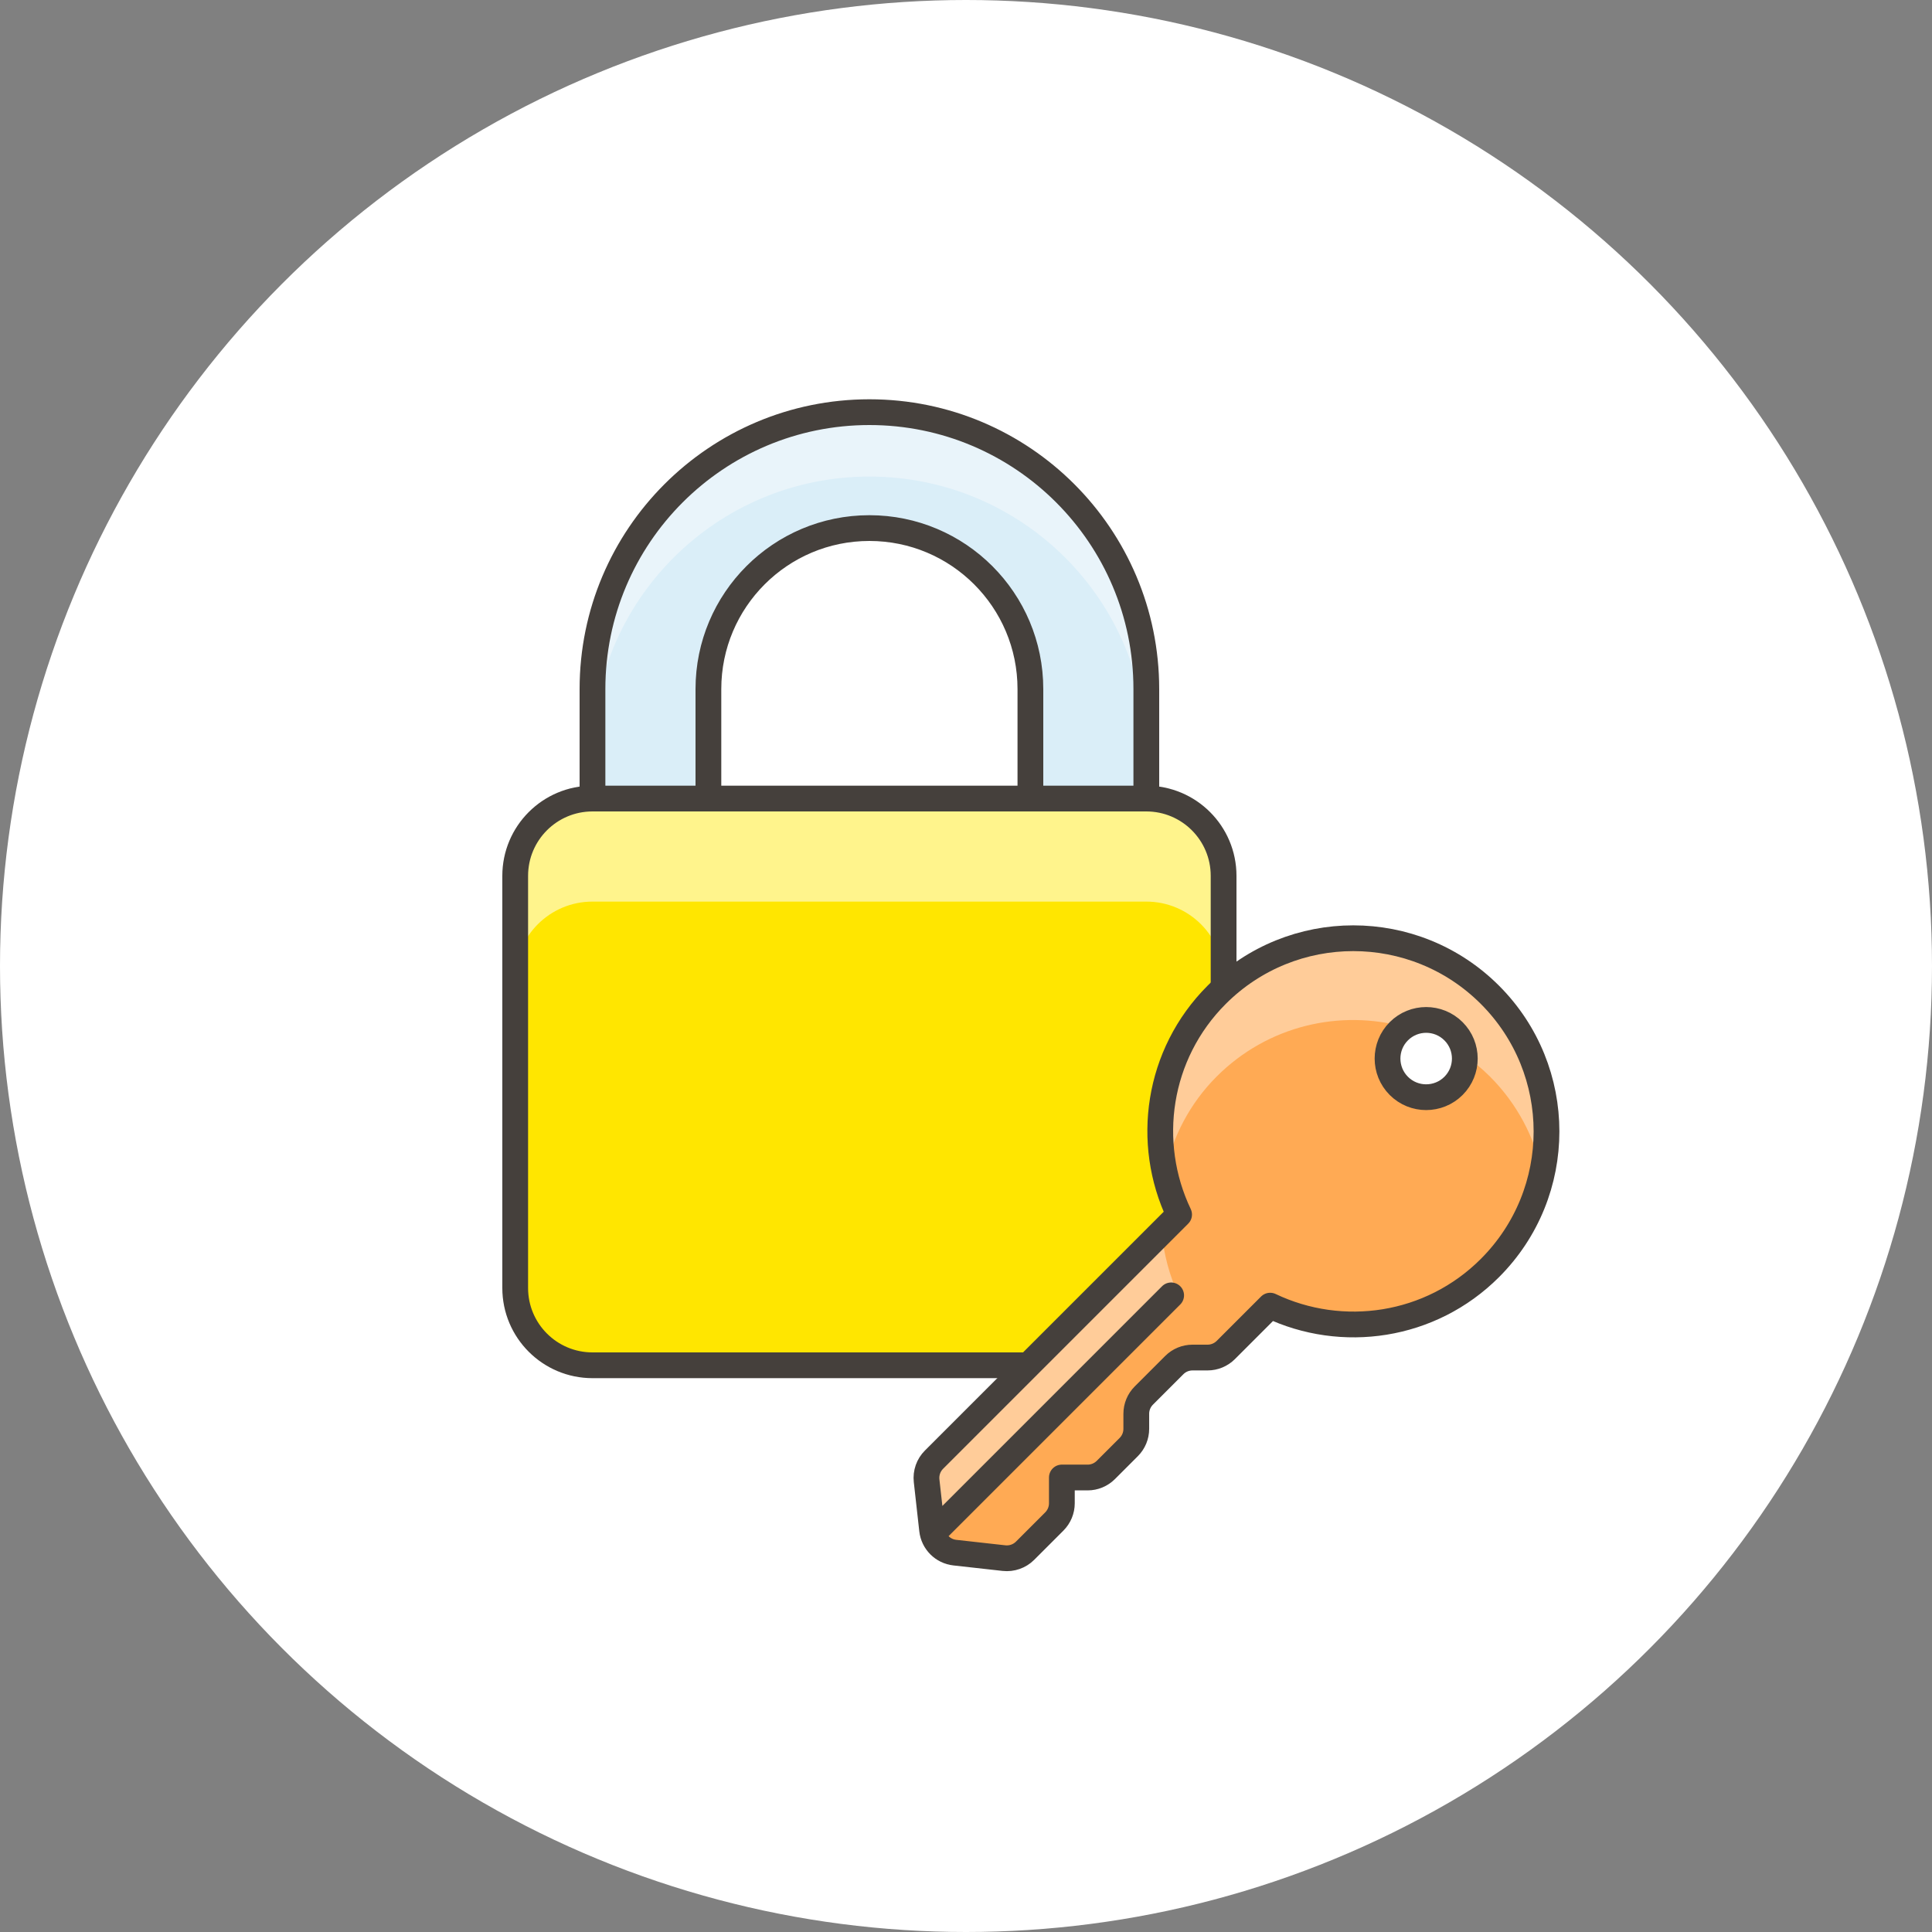
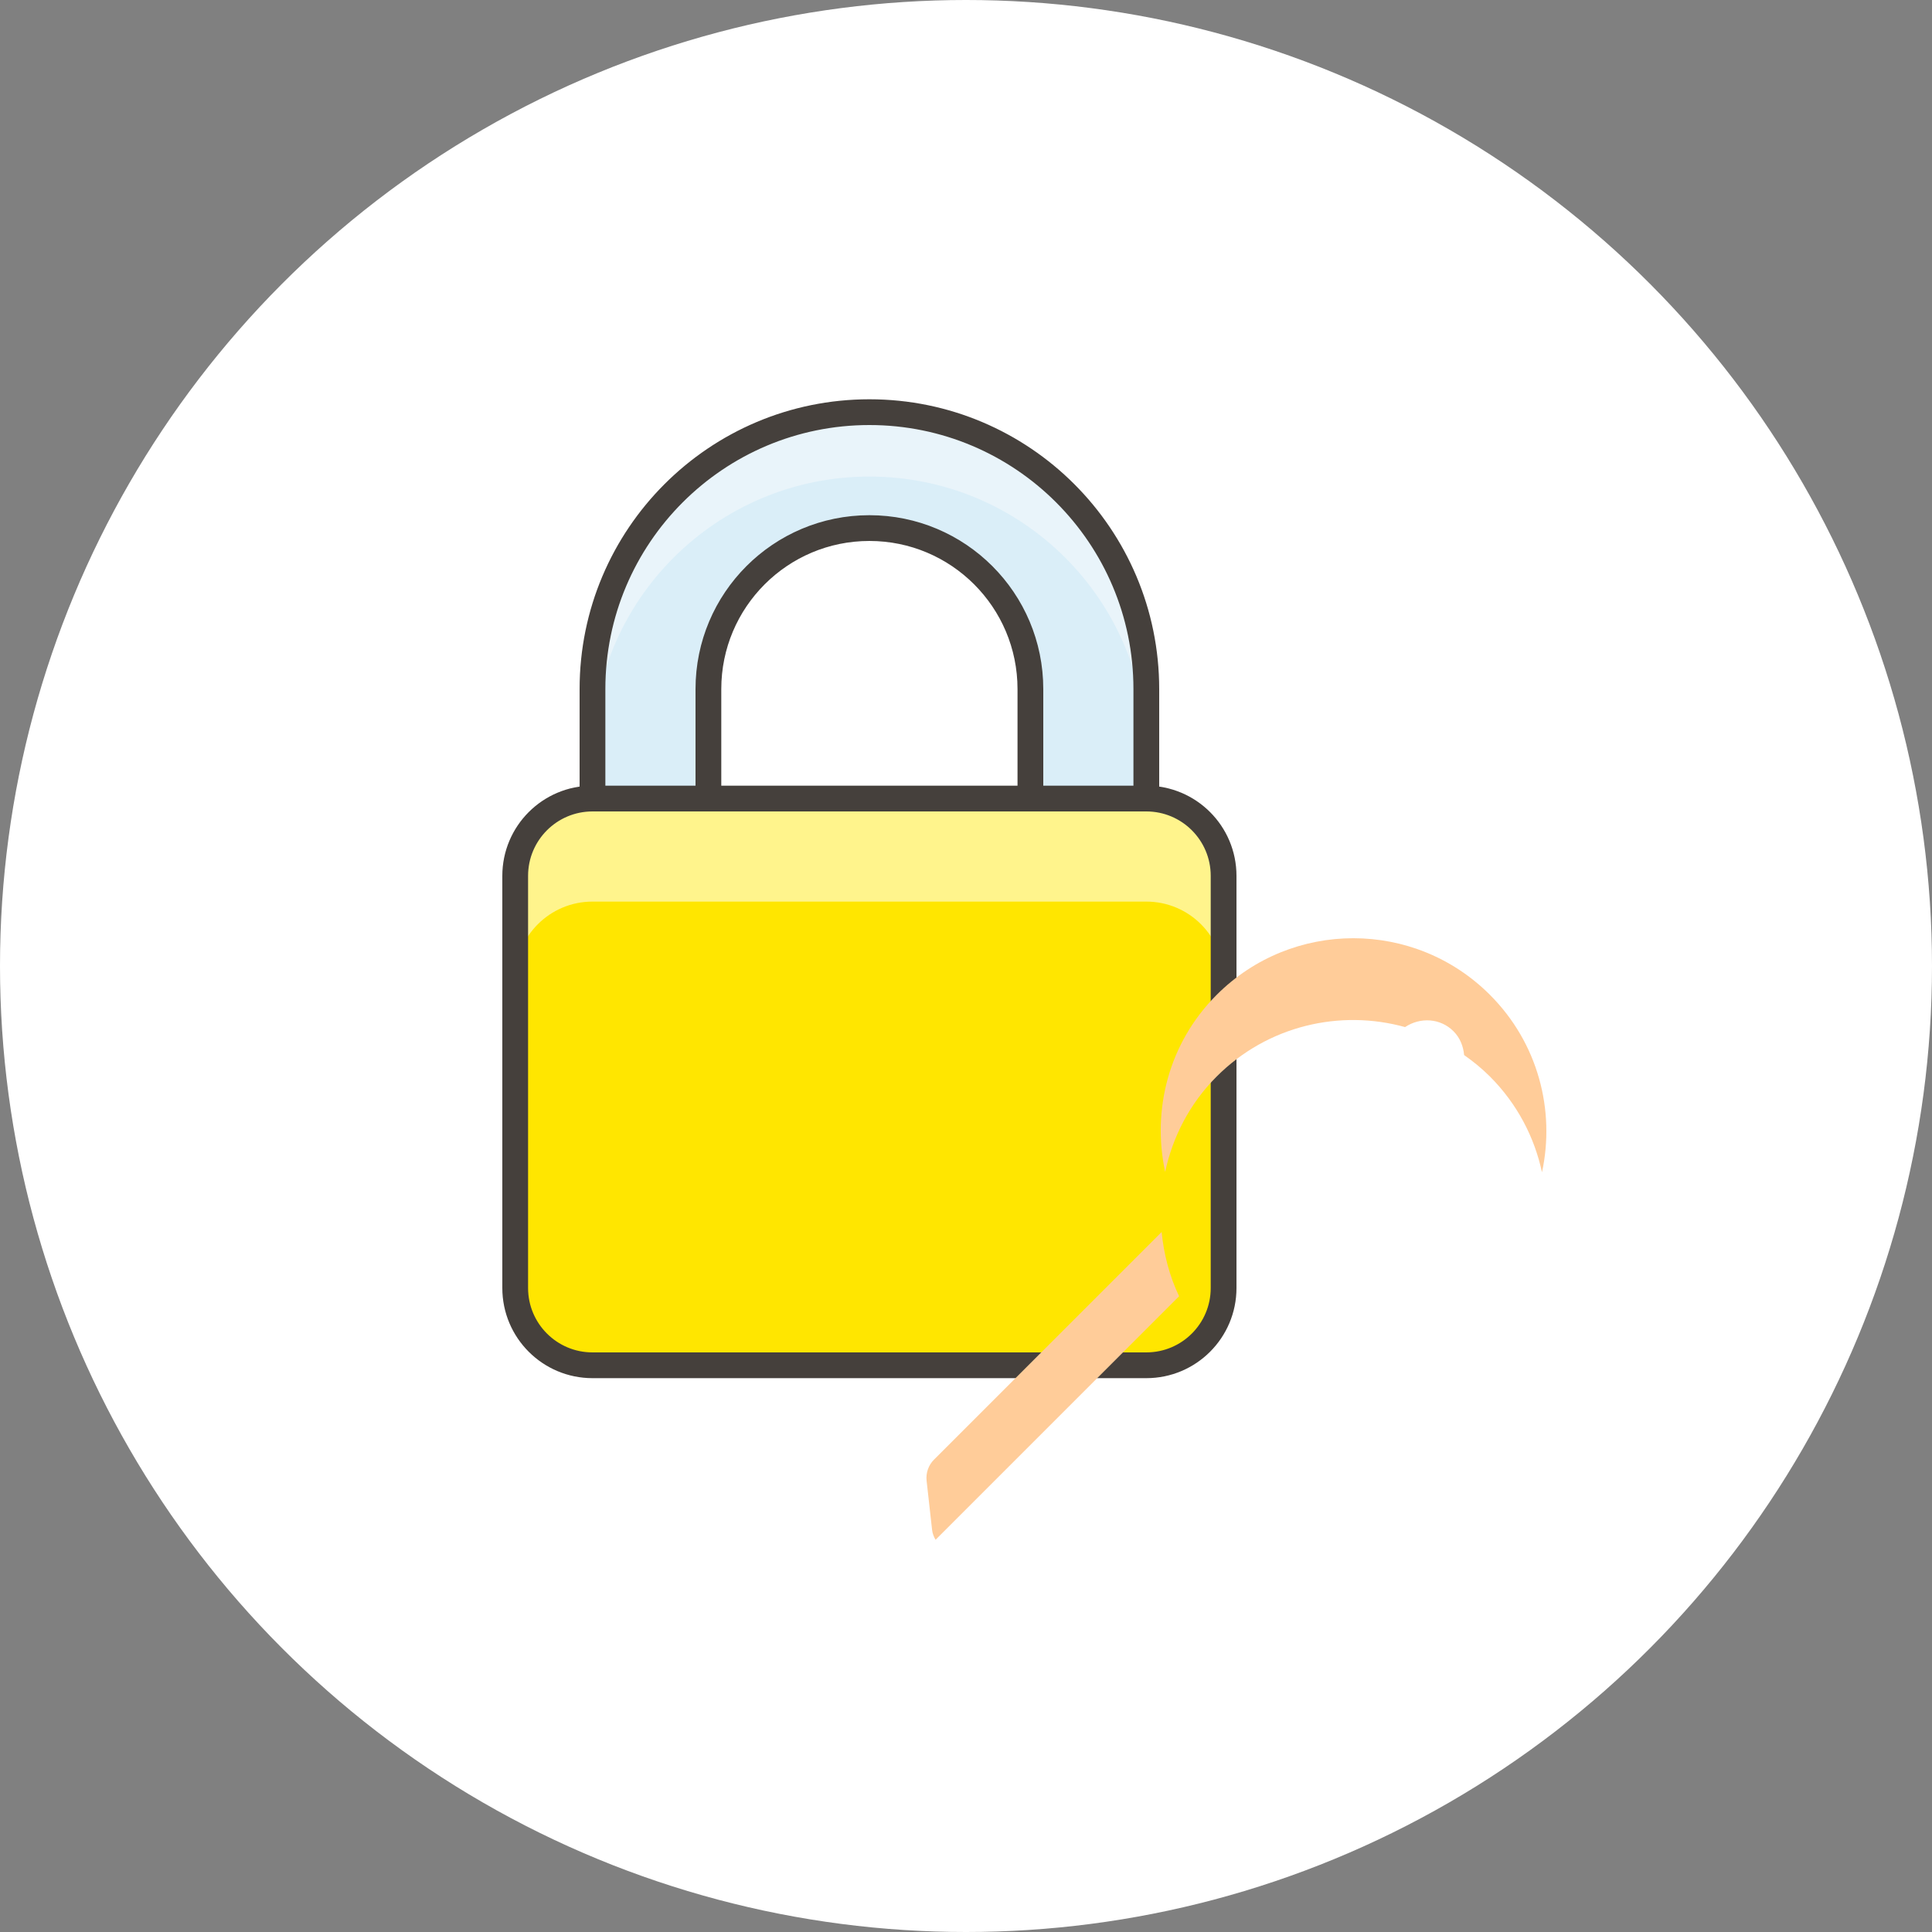
<svg xmlns="http://www.w3.org/2000/svg" width="150" height="150" viewBox="0 0 150 150">
  <rect x="0" y="0" width="150" height="150" fill="#808080" stroke="none" />
  <g fill="none" fill-rule="evenodd">
    <circle cx="75" cy="75" r="75" fill="#FFFFFF" />
    <g transform="translate(40 32)">
      <path fill="#FFE600" d="M49,74 L6,74 C2.686,74 -0,71.314 -0,68 L-0,36 C-0,32.686 2.686,30 6,30 L49,30 C52.314,30 55,32.686 55,36 L55,68 C55,71.314 52.314,74 49,74" />
      <path fill="#FFF48C" d="M49,30 L6,30 C2.686,30 -0,32.686 -0,36 L-0,44 C-0,40.686 2.686,38 6,38 L49,38 C52.314,38 55,40.686 55,44 L55,36 C55,32.686 52.314,30 49,30" />
      <path stroke="#45403C" stroke-width="2" d="M49,74 L6,74 C2.686,74 -0,71.314 -0,68 L-0,36 C-0,32.686 2.686,30 6,30 L49,30 C52.314,30 55,32.686 55,36 L55,68 C55,71.314 52.314,74 49,74 Z" stroke-linecap="round" stroke-linejoin="round" />
      <path fill="#DAEEF8" d="M27.5,0 C15.626,0 6,9.626 6,21.5 L6,30 L15,30 L15,21.5 C15,14.596 20.596,9 27.5,9 C34.404,9 40,14.596 40,21.5 L40,30 L49,30 L49,21.5 C49,9.626 39.374,0 27.5,0" />
      <path fill="#E9F4FA" d="M27.5,0 C15.626,0 6,9.626 6,21.5 L6,26.5 C6,14.626 15.626,5 27.5,5 C39.374,5 49,14.626 49,26.5 L49,21.5 C49,9.626 39.374,0 27.5,0" />
      <path stroke="#45403C" stroke-width="2" d="M27.5,0 C15.626,0 6,9.626 6,21.5 L6,30 L15,30 L15,21.5 C15,14.596 20.596,9 27.5,9 C34.404,9 40,14.596 40,21.5 L40,30 L49,30 L49,21.5 C49,9.626 39.374,0 27.5,0 Z" stroke-linecap="round" stroke-linejoin="round" />
-       <path fill="#FFAA54" d="M68.605,52.308 C67.435,51.136 67.435,49.236 68.605,48.066 C69.777,46.894 71.677,46.894 72.849,48.066 C74.021,49.236 74.021,51.136 72.849,52.308 C71.677,53.478 69.777,53.48 68.605,52.308 M75.677,45.236 C69.819,39.38 60.321,39.38 54.463,45.236 C49.847,49.852 48.885,56.724 51.545,62.298 L32.517,81.326 C32.085,81.756 31.875,82.358 31.941,82.962 L32.367,86.78 C32.471,87.71 33.203,88.444 34.133,88.546 L37.951,88.972 C38.555,89.038 39.157,88.828 39.587,88.398 L41.857,86.128 C42.231,85.752 42.443,85.244 42.443,84.714 L42.443,82.712 L44.443,82.714 C44.973,82.714 45.481,82.502 45.857,82.128 L47.635,80.35 C48.011,79.974 48.221,79.466 48.221,78.934 L48.221,77.764 C48.221,77.232 48.433,76.724 48.807,76.35 L51.171,73.986 C51.545,73.61 52.055,73.4 52.585,73.4 L53.757,73.4 C54.287,73.4 54.795,73.188 55.171,72.814 L58.615,69.37 C64.189,72.028 71.061,71.066 75.677,66.45 C81.535,60.592 81.535,51.096 75.677,45.236" />
      <path fill="#FFCC99" d="M54.464 51.579C58.426 47.617 64.05 46.345 69.09 47.743 70.256 46.965 71.82 47.037 72.848 48.065 73.364 48.579 73.612 49.243 73.674 49.915 74.376 50.407 75.05 50.953 75.676 51.579 77.794 53.697 79.134 56.291 79.72 59.015 80.758 54.201 79.418 48.977 75.676 45.237 69.82 39.379 60.322 39.379 54.464 45.237 50.728 48.973 49.428 54.177 50.462 58.985 51.048 56.273 52.356 53.687 54.464 51.579M32.637 87.548L51.545 68.64C50.789 67.056 50.359 65.366 50.189 63.654L32.515 81.326C32.085 81.756 31.875 82.358 31.941 82.962L32.367 86.78C32.397 87.062 32.501 87.314 32.637 87.548" />
-       <path stroke="#45403C" stroke-width="2" d="M68.605 52.308C67.435 51.136 67.435 49.236 68.605 48.066 69.777 46.894 71.677 46.894 72.849 48.066 74.021 49.236 74.021 51.136 72.849 52.308 71.677 53.478 69.777 53.48 68.605 52.308zM75.677 45.236C69.819 39.38 60.321 39.38 54.463 45.236 49.847 49.852 48.885 56.724 51.545 62.298L32.517 81.326C32.085 81.756 31.875 82.358 31.941 82.962L32.367 86.78C32.471 87.71 33.203 88.444 34.133 88.546L37.951 88.972C38.555 89.038 39.157 88.828 39.587 88.398L41.857 86.128C42.231 85.752 42.443 85.244 42.443 84.714L42.443 82.712 44.443 82.714C44.973 82.714 45.481 82.502 45.857 82.128L47.635 80.35C48.011 79.974 48.221 79.466 48.221 78.934L48.221 77.764C48.221 77.232 48.433 76.724 48.807 76.35L51.171 73.986C51.545 73.61 52.055 73.4 52.585 73.4L53.757 73.4C54.287 73.4 54.795 73.188 55.171 72.814L58.615 69.37C64.189 72.028 71.061 71.066 75.677 66.45 81.535 60.592 81.535 51.096 75.677 45.236zM32.544 86.956L50.928 68.572" stroke-linecap="round" stroke-linejoin="round" />
    </g>
  </g>
</svg>